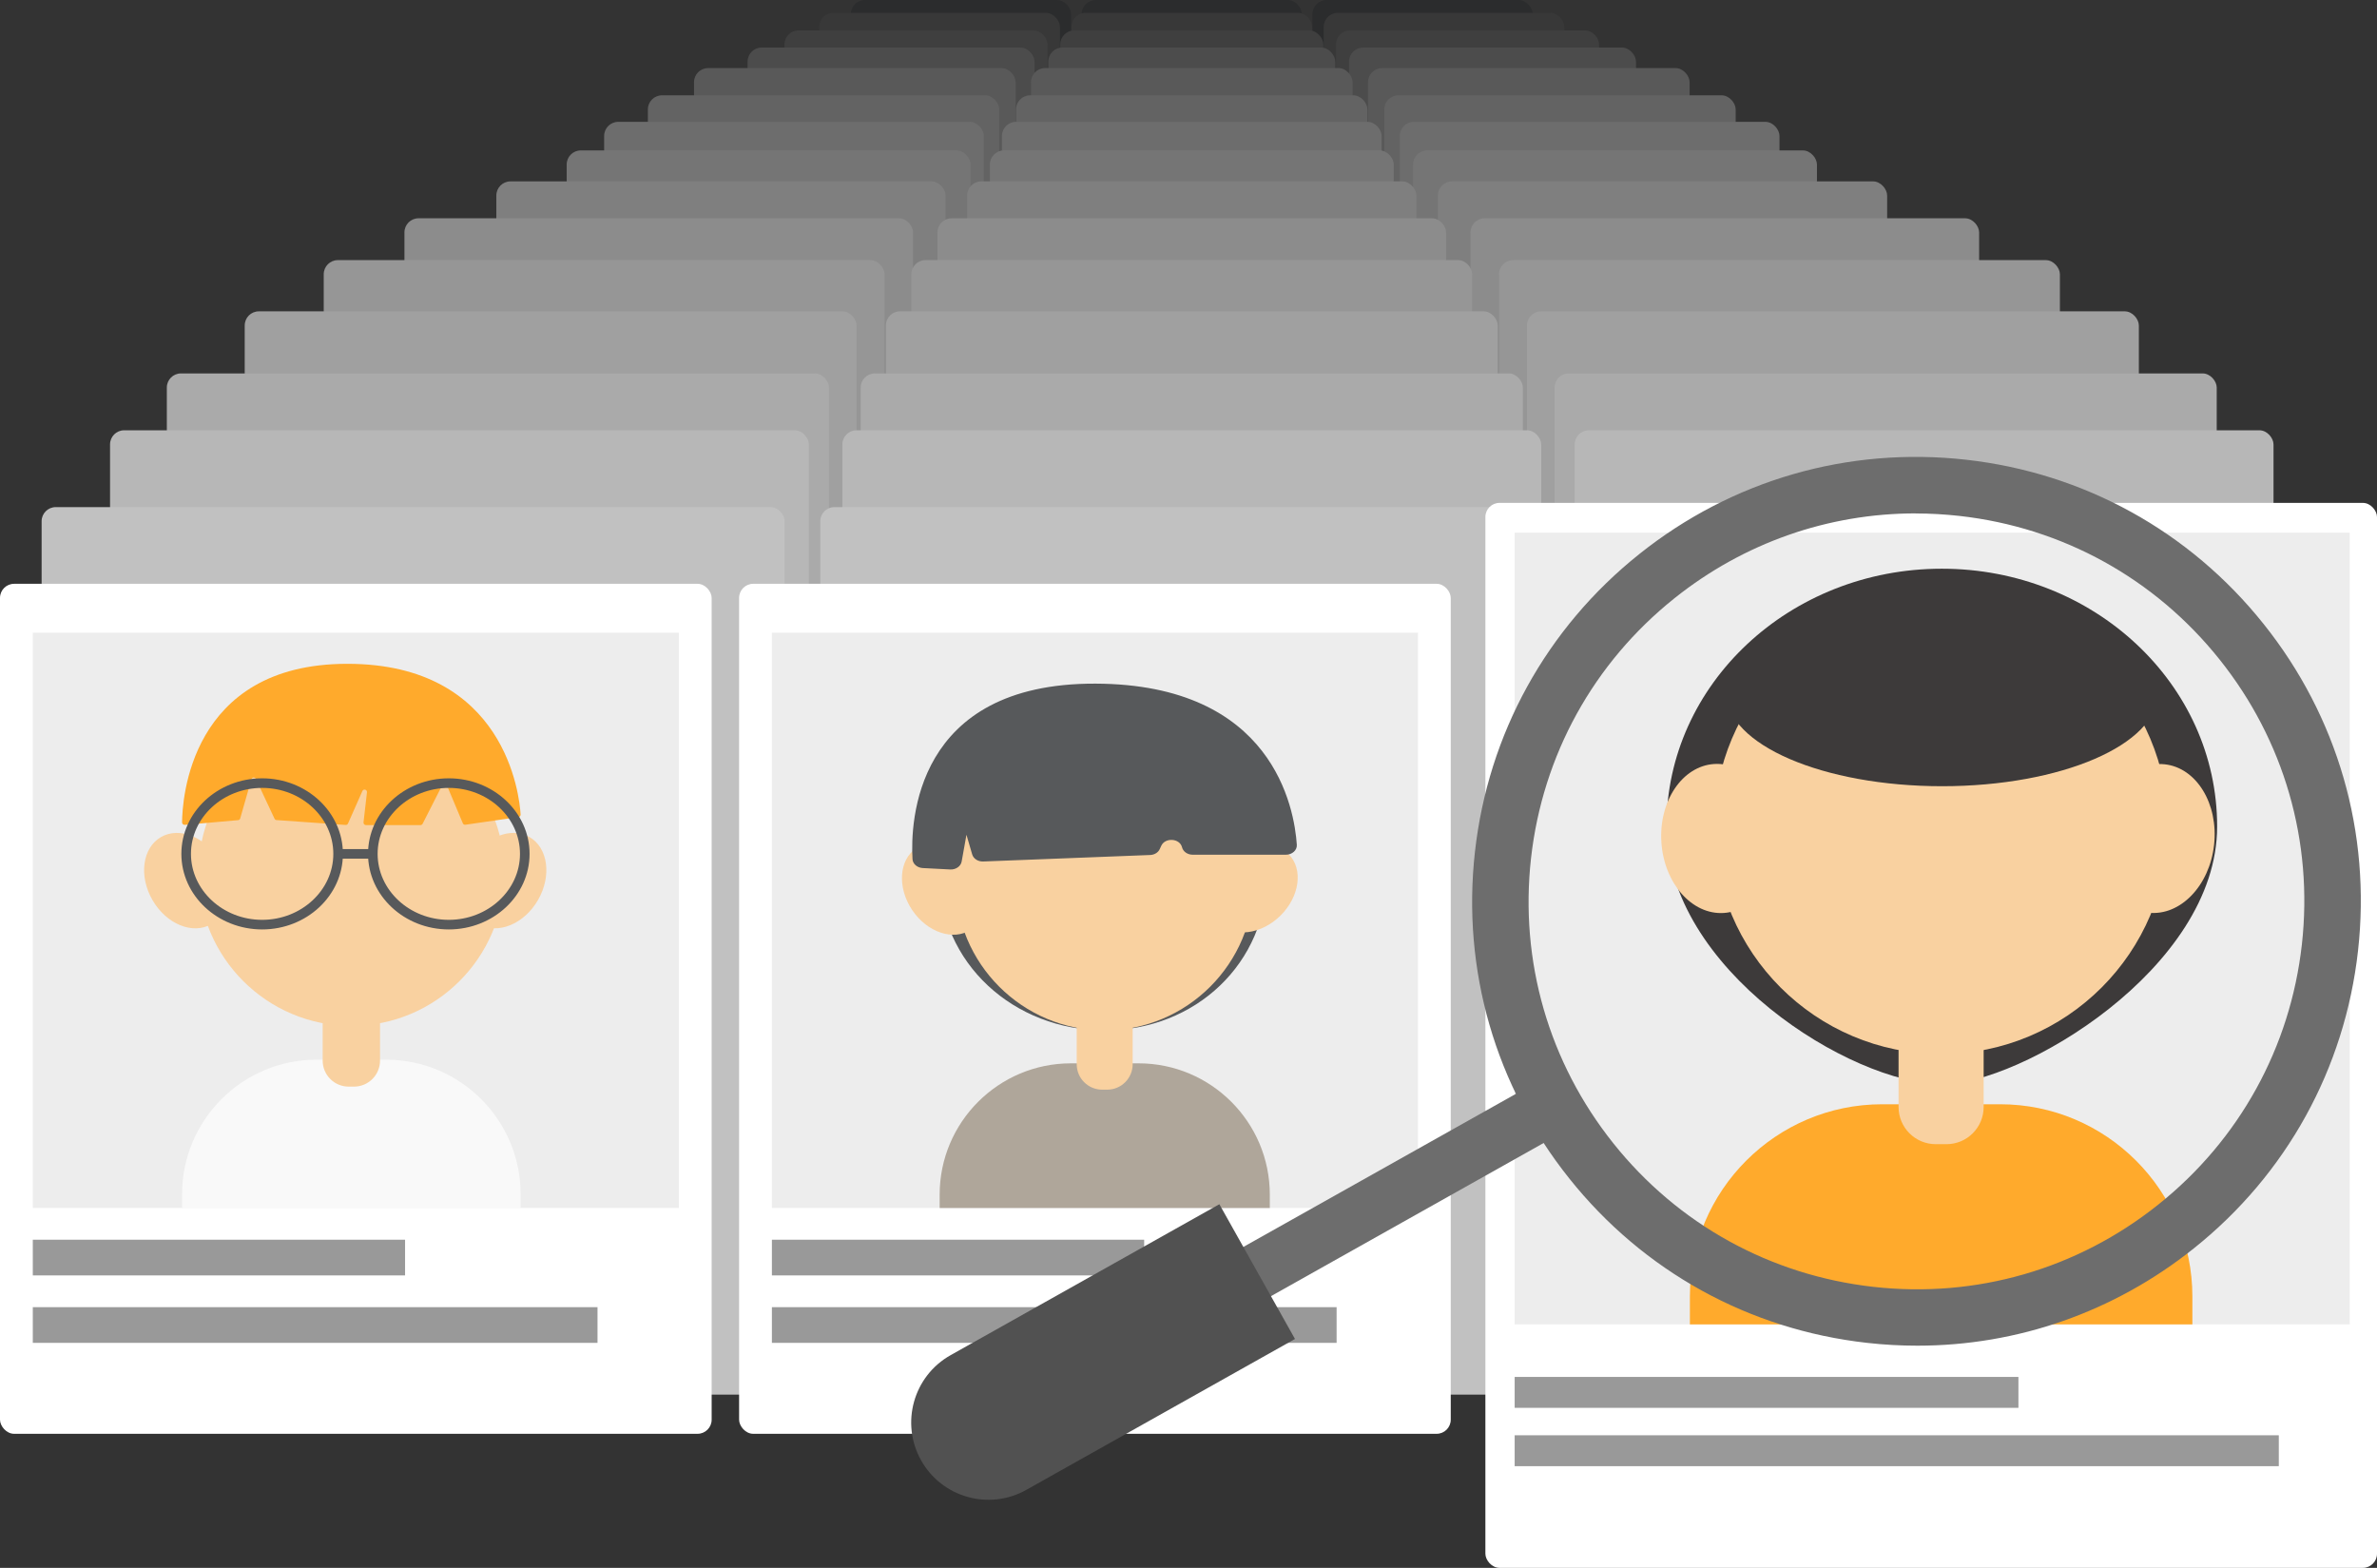
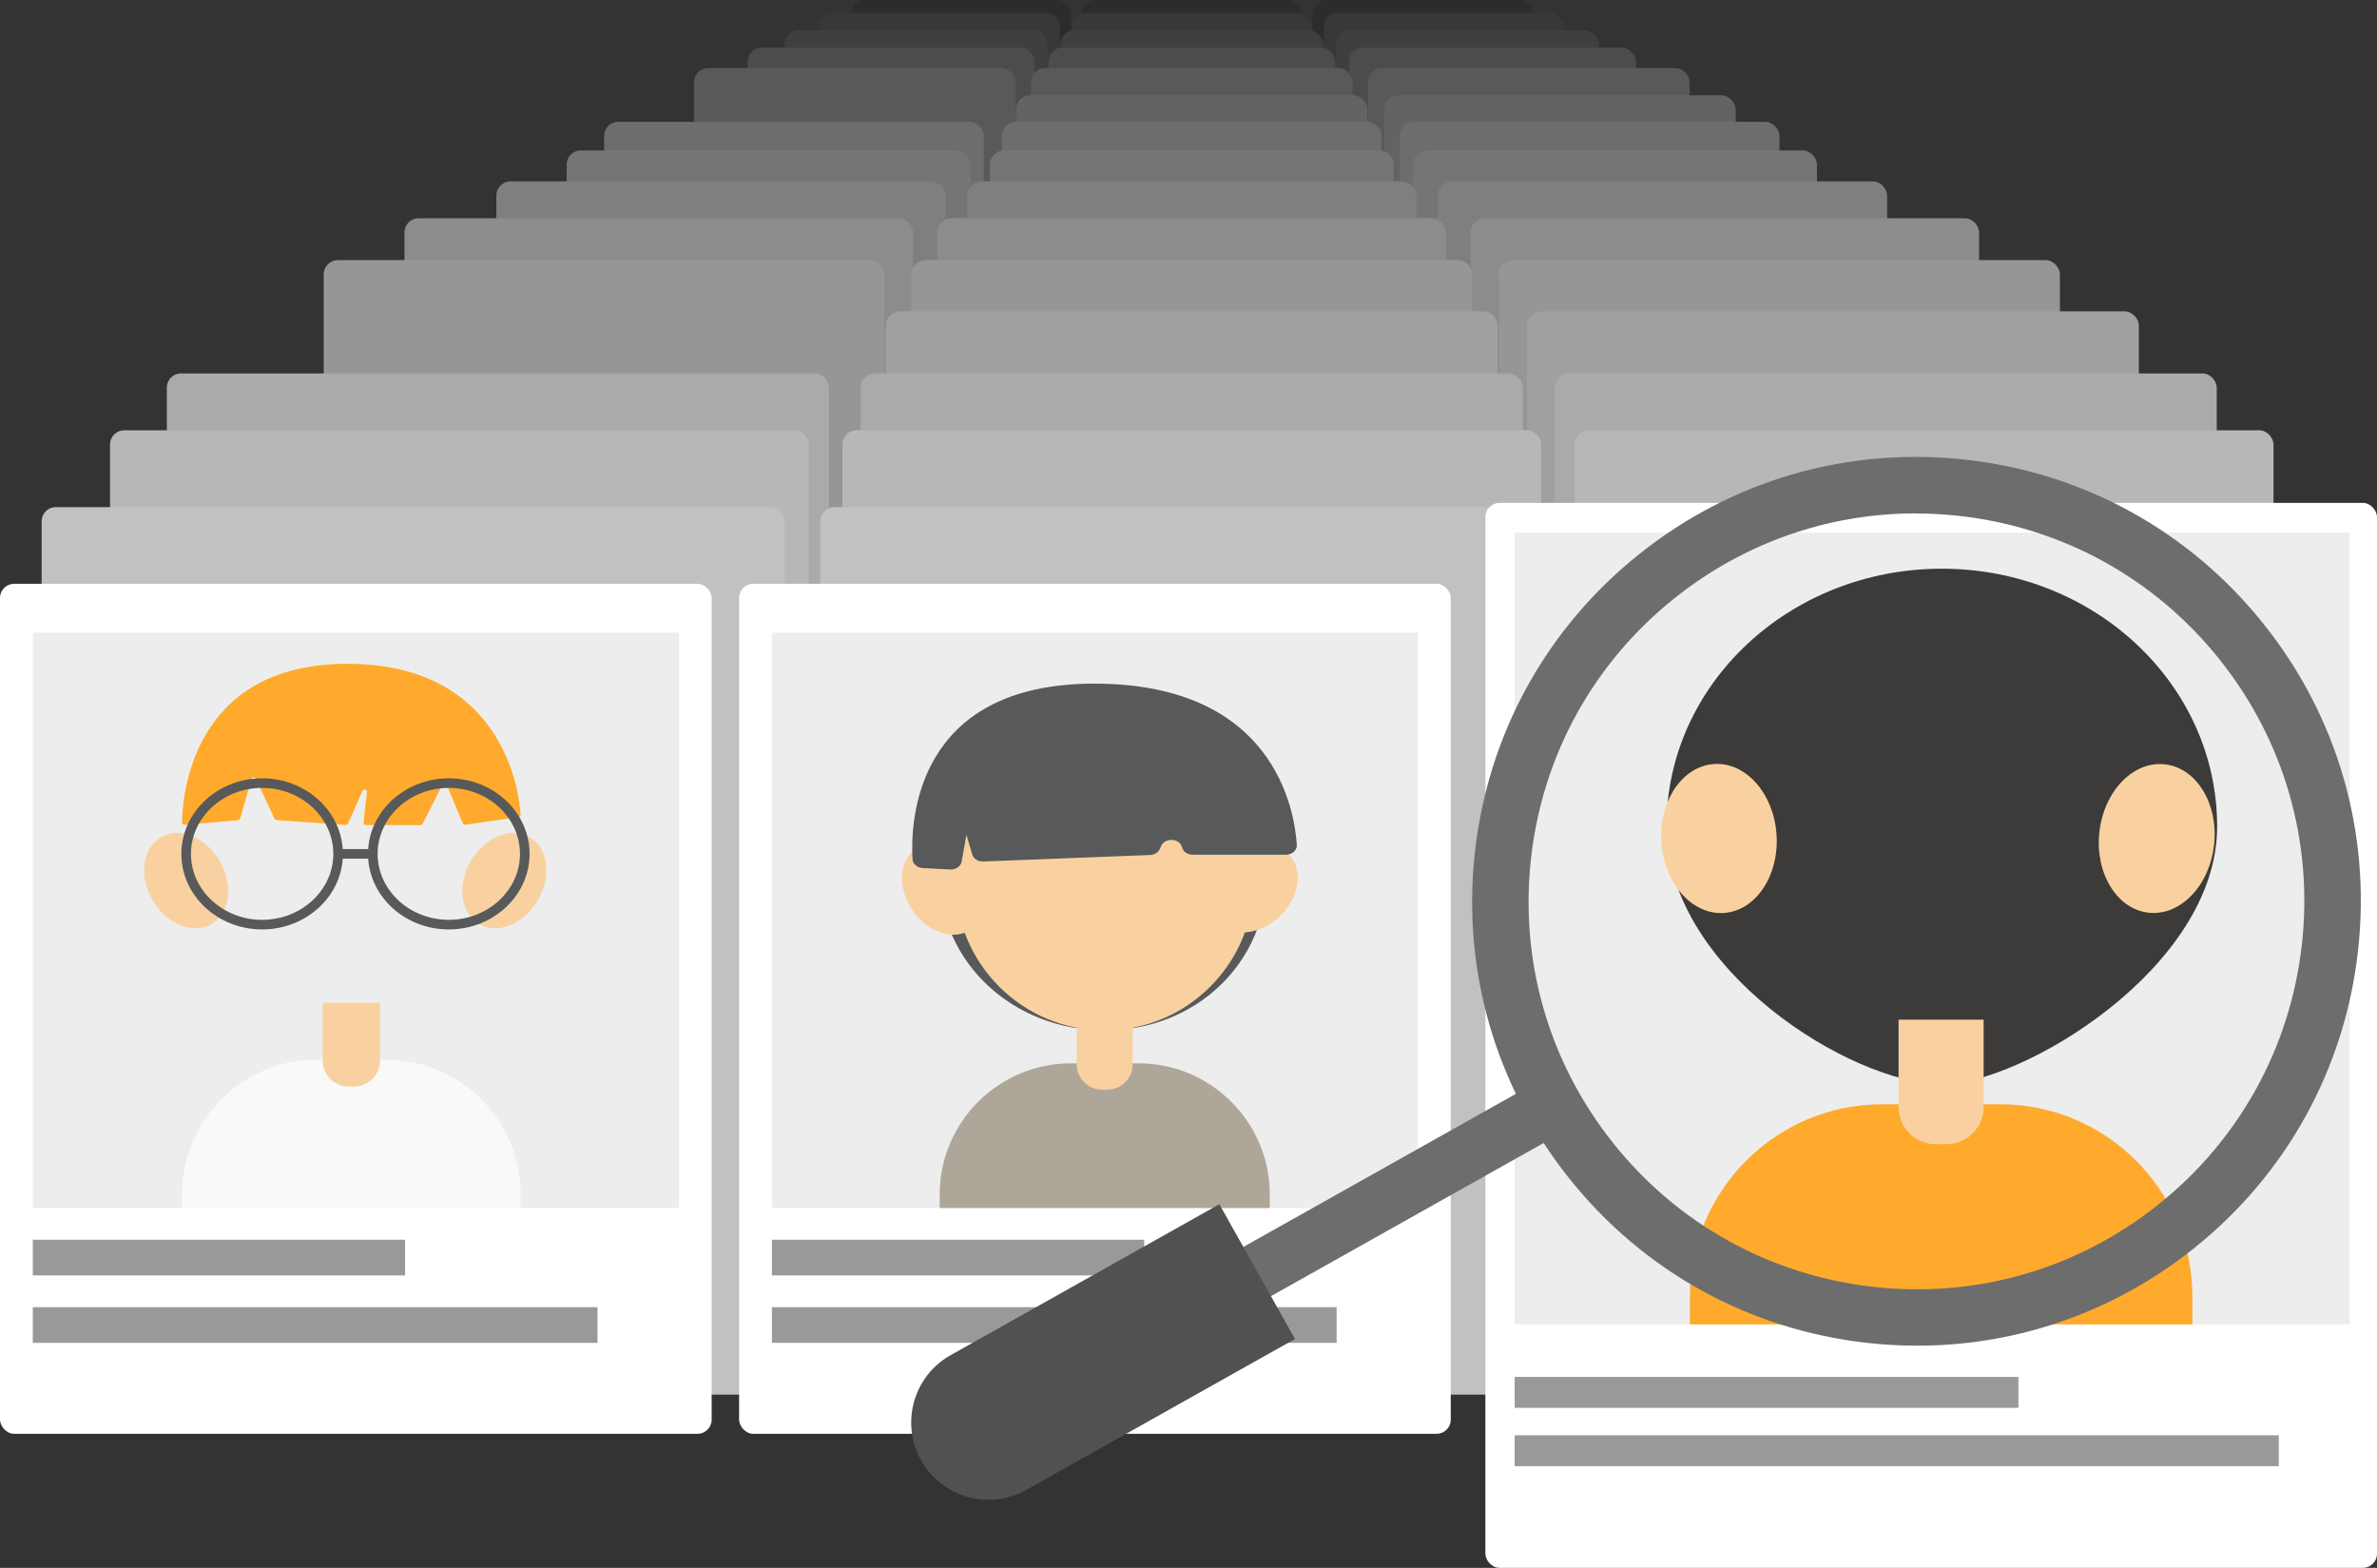
<svg xmlns="http://www.w3.org/2000/svg" id="Layer_1" data-name="Layer 1" viewBox="0 0 336.95 222.23">
  <rect x="0" y="0" width="336.95" height="222.23" fill="#333333" stroke="none" />
  <defs>
    <style>
      .cls-1 {
        fill: #b7b7b7;
      }

      .cls-2 {
        fill: #fff;
      }

      .cls-3 {
        fill: #afa69a;
      }

      .cls-4 {
        fill: #4c4c4c;
      }

      .cls-5 {
        fill: #3f3f3f;
      }

      .cls-6 {
        fill: #57595b;
      }

      .cls-7 {
        fill: #a0a0a0;
      }

      .cls-8 {
        fill: #8c8c8c;
      }

      .cls-9 {
        fill: #969696;
      }

      .cls-10 {
        fill: #f9f9f9;
      }

      .cls-11 {
        fill: #3d3a3a;
      }

      .cls-12 {
        fill: #aaa;
      }

      .cls-13 {
        fill: #636363;
      }

      .cls-14 {
        fill: #c1c1c1;
      }

      .cls-15 {
        fill: #999;
      }

      .cls-16 {
        fill: #f9d1a0;
      }

      .cls-17 {
        fill: #515151;
      }

      .cls-18 {
        fill: #383838;
      }

      .cls-19 {
        fill: #757575;
      }

      .cls-20 {
        fill: #7f7f7f;
      }

      .cls-21 {
        fill: #6d6d6d;
      }

      .cls-22 {
        fill: #595959;
      }

      .cls-23 {
        fill: #2b2c2d;
      }

      .cls-24 {
        fill: #ffaa2c;
      }

      .cls-25 {
        fill: #ededed;
      }
    </style>
  </defs>
  <g>
    <rect class="cls-23" x="120.61" y="0" width="31.22" height="37.29" rx="2" ry="2" />
    <rect class="cls-23" x="153.33" y="0" width="31.22" height="37.29" rx="2" ry="2" />
    <rect class="cls-23" x="186.05" width="31.22" height="37.29" rx="2" ry="2" />
  </g>
  <g>
    <rect class="cls-18" x="116.13" y="1.82" width="34.12" height="40.75" rx="2" ry="2" />
    <rect class="cls-18" x="151.88" y="1.82" width="34.12" height="40.75" rx="2" ry="2" />
    <rect class="cls-18" x="187.64" y="1.82" width="34.12" height="40.75" rx="2" ry="2" />
  </g>
  <g>
    <rect class="cls-5" x="111.2" y="4.31" width="37.3" height="44.55" rx="2" ry="2" />
    <rect class="cls-5" x="150.29" y="4.31" width="37.3" height="44.55" rx="2" ry="2" />
    <rect class="cls-5" x="189.38" y="4.31" width="37.3" height="44.55" rx="2" ry="2" />
  </g>
  <g>
    <rect class="cls-4" x="105.97" y="6.74" width="40.68" height="48.58" rx="2" ry="2" />
    <rect class="cls-4" x="148.6" y="6.74" width="40.68" height="48.58" rx="2" ry="2" />
    <rect class="cls-4" x="191.23" y="6.74" width="40.68" height="48.58" rx="2" ry="2" />
  </g>
  <g>
    <rect class="cls-22" x="98.38" y="9.65" width="45.59" height="54.44" rx="2" ry="2" />
    <rect class="cls-22" x="146.15" y="9.65" width="45.59" height="54.44" rx="2" ry="2" />
    <rect class="cls-22" x="193.92" y="9.65" width="45.59" height="54.44" rx="2" ry="2" />
  </g>
  <g>
-     <rect class="cls-13" x="91.84" y="13.51" width="49.81" height="59.49" rx="2" ry="2" />
    <rect class="cls-13" x="144.03" y="13.51" width="49.81" height="59.49" rx="2" ry="2" />
    <rect class="cls-13" x="196.23" y="13.51" width="49.81" height="59.49" rx="2" ry="2" />
  </g>
  <g>
    <rect class="cls-21" x="85.64" y="17.27" width="53.82" height="64.27" rx="2" ry="2" />
    <rect class="cls-21" x="142.03" y="17.27" width="53.82" height="64.27" rx="2" ry="2" />
    <rect class="cls-21" x="198.43" y="17.27" width="53.82" height="64.27" rx="2" ry="2" />
  </g>
  <g>
    <rect class="cls-19" x="80.33" y="21.32" width="57.25" height="68.37" rx="2" ry="2" />
    <rect class="cls-19" x="140.32" y="21.32" width="57.25" height="68.37" rx="2" ry="2" />
    <rect class="cls-19" x="200.31" y="21.32" width="57.25" height="68.37" rx="2" ry="2" />
  </g>
  <g>
    <rect class="cls-20" x="70.36" y="25.71" width="63.68" height="76.06" rx="2" ry="2" />
    <rect class="cls-20" x="137.1" y="25.71" width="63.68" height="76.06" rx="2" ry="2" />
    <rect class="cls-20" x="203.83" y="25.71" width="63.68" height="76.06" rx="2" ry="2" />
  </g>
  <g>
    <rect class="cls-8" x="57.33" y="30.94" width="72.1" height="86.11" rx="2" ry="2" />
    <rect class="cls-8" x="132.89" y="30.94" width="72.1" height="86.11" rx="2" ry="2" />
    <rect class="cls-8" x="208.45" y="30.94" width="72.1" height="86.11" rx="2" ry="2" />
  </g>
  <g>
    <rect class="cls-9" x="45.89" y="36.87" width="79.5" height="94.94" rx="2" ry="2" />
    <rect class="cls-9" x="129.19" y="36.87" width="79.5" height="94.94" rx="2" ry="2" />
    <rect class="cls-9" x="212.5" y="36.87" width="79.5" height="94.94" rx="2" ry="2" />
  </g>
  <g>
-     <rect class="cls-7" x="34.69" y="44.13" width="86.73" height="103.58" rx="2" ry="2" />
    <rect class="cls-7" x="125.58" y="44.13" width="86.73" height="103.58" rx="2" ry="2" />
    <rect class="cls-7" x="216.46" y="44.13" width="86.73" height="103.58" rx="2" ry="2" />
  </g>
  <g>
    <rect class="cls-12" x="23.65" y="52.93" width="93.86" height="112.1" rx="2" ry="2" />
    <rect class="cls-12" x="122.01" y="52.93" width="93.86" height="112.1" rx="2" ry="2" />
    <rect class="cls-12" x="220.37" y="52.93" width="93.86" height="112.1" rx="2" ry="2" />
  </g>
  <g>
    <rect class="cls-1" x="15.6" y="60.99" width="99.06" height="118.31" rx="2" ry="2" />
    <rect class="cls-1" x="119.41" y="60.99" width="99.06" height="118.31" rx="2" ry="2" />
    <rect class="cls-1" x="223.22" y="60.99" width="99.06" height="118.31" rx="2" ry="2" />
  </g>
  <g>
    <rect class="cls-14" x="5.9" y="71.88" width="105.33" height="125.8" rx="2" ry="2" />
    <rect class="cls-14" x="116.28" y="71.88" width="105.33" height="125.8" rx="2" ry="2" />
    <rect class="cls-14" x="226.65" y="71.88" width="105.33" height="125.8" rx="2" ry="2" />
  </g>
  <g>
    <g>
      <rect class="cls-2" y="82.75" width="100.88" height="120.48" rx="2" ry="2" />
      <rect class="cls-25" x="4.65" y="89.68" width="91.58" height="81.54" />
      <g>
        <ellipse class="cls-16" cx="26.39" cy="124.82" rx="5.51" ry="7.13" transform="translate(-58.88 29.92) rotate(-30)" />
        <ellipse class="cls-16" cx="71.49" cy="124.82" rx="7.13" ry="5.51" transform="translate(-72.35 124.32) rotate(-60)" />
-         <circle class="cls-16" cx="49.81" cy="123.73" r="21.68" />
        <path class="cls-24" d="m26.18,116.91c-.2.02-.37-.14-.37-.34.02-2.95.97-22.48,23.42-22.48s24.42,18.73,24.57,21.37c0,.18-.12.33-.29.35l-7.54,1.09c-.15.02-.3-.06-.36-.2l-2.28-5.43c-.11-.27-.48-.28-.62-.02l-2.8,5.51c-.06.11-.17.19-.3.19h-7.74c-.2,0-.36-.18-.34-.38l.49-4.27c.04-.39-.49-.53-.65-.18l-2.04,4.61c-.06.13-.19.21-.33.2l-9.8-.69c-.12,0-.23-.08-.28-.19l-2.65-5.65c-.13-.28-.55-.25-.63.05l-1.59,5.56c-.04.13-.16.23-.3.24l-7.55.67Z" />
        <path class="cls-6" d="m37.16,131.74c-6.31,0-11.45-4.8-11.45-10.71s5.14-10.71,11.45-10.71,11.45,4.8,11.45,10.71-5.14,10.71-11.45,10.71Zm0-20.06c-5.56,0-10.09,4.2-10.09,9.35s4.53,9.35,10.09,9.35,10.09-4.2,10.09-9.35-4.53-9.35-10.09-9.35Z" />
        <path class="cls-6" d="m63.62,131.74c-6.31,0-11.45-4.8-11.45-10.71s5.14-10.71,11.45-10.71,11.45,4.8,11.45,10.71-5.14,10.71-11.45,10.71Zm0-20.06c-5.56,0-10.09,4.2-10.09,9.35s4.53,9.35,10.09,9.35,10.09-4.2,10.09-9.35-4.53-9.35-10.09-9.35Z" />
        <rect class="cls-6" x="47.93" y="120.35" width="4.92" height="1.36" />
        <path class="cls-10" d="m44.89,150.2h9.83c10.53,0,19.08,8.55,19.08,19.08v1.94H25.81v-1.94c0-10.53,8.55-19.08,19.08-19.08Z" />
        <path class="cls-16" d="m45.75,142.13h8.12v8.2c0,2.04-1.65,3.69-3.69,3.69h-.75c-2.04,0-3.69-1.65-3.69-3.69v-8.2h0Z" />
      </g>
      <rect class="cls-15" x="4.65" y="175.72" width="52.77" height="5.06" />
      <rect class="cls-15" x="4.65" y="185.28" width="80.05" height="5.06" />
    </g>
    <g>
      <rect class="cls-2" x="104.77" y="82.75" width="100.88" height="120.48" rx="2" ry="2" />
      <rect class="cls-25" x="109.42" y="89.68" width="91.58" height="81.54" />
      <rect class="cls-15" x="109.42" y="175.72" width="52.77" height="5.06" />
      <rect class="cls-15" x="109.42" y="185.28" width="80.05" height="5.06" />
      <g>
        <path class="cls-6" d="m179.64,123.73c0,12.84-10.2,22.32-23.04,22.32s-23.47-9.47-23.47-22.32,10.41-23.26,23.26-23.26,23.26,10.41,23.26,23.26Z" />
        <ellipse class="cls-16" cx="133.76" cy="125.97" rx="5.37" ry="6.95" transform="translate(-47.44 95.53) rotate(-33.74)" />
        <ellipse class="cls-16" cx="177.74" cy="125.97" rx="6.95" ry="5.37" transform="translate(-37.27 161.07) rotate(-44.6)" />
        <circle class="cls-16" cx="156.6" cy="124.9" r="21.15" />
        <path class="cls-3" d="m151.8,150.72h9.59c10.27,0,18.61,8.34,18.61,18.61v1.89h-46.8v-1.89c0-10.27,8.34-18.61,18.61-18.61Z" />
        <path class="cls-16" d="m152.64,142.85h7.92v8c0,1.98-1.61,3.6-3.6,3.6h-.73c-1.98,0-3.6-1.61-3.6-3.6v-8h0Z" />
        <path class="cls-6" d="m130.81,123.04c-.79-.04-1.42-.58-1.46-1.27-.29-5.13.23-24.95,25.93-24.87,25.21.08,28.21,17.7,28.55,22.85.05.76-.66,1.4-1.55,1.4h-13.21c-.73,0-1.36-.44-1.51-1.05h0c-.32-1.29-2.39-1.43-2.95-.21l-.21.46c-.22.49-.76.82-1.37.84l-23.65.92c-.74.03-1.39-.39-1.57-1.01l-.81-2.78-.68,3.79c-.12.68-.82,1.17-1.62,1.13l-3.89-.2Z" />
      </g>
    </g>
    <g>
      <rect class="cls-2" x="210.56" y="71.28" width="126.39" height="150.95" rx="2" ry="2" />
      <rect class="cls-25" x="214.71" y="75.5" width="118.38" height="112.22" />
      <rect class="cls-15" x="214.71" y="195.17" width="71.41" height="4.38" />
      <rect class="cls-15" x="214.71" y="203.44" width="108.32" height="4.38" />
      <g>
        <path class="cls-11" d="m314.29,117.15c0,20.18-27.96,36.61-39.03,36.54-12.93-.08-39.03-16.36-39.03-36.54s17.47-36.54,39.03-36.54,39.03,16.36,39.03,36.54Z" />
        <ellipse class="cls-16" cx="243.67" cy="118.85" rx="8.18" ry="10.58" transform="translate(-7.25 16.19) rotate(-3.75)" />
        <ellipse class="cls-16" cx="305.71" cy="118.85" rx="10.58" ry="8.18" transform="translate(154.4 409.86) rotate(-83.77)" />
-         <circle class="cls-16" cx="275.16" cy="117.22" r="32.18" />
        <path class="cls-24" d="m266.8,156.52h16.72c15.04,0,27.26,12.21,27.26,27.26v3.94h-71.23v-3.94c0-15.04,12.21-27.26,27.26-27.26Z" />
        <path class="cls-16" d="m269.13,144.53h12.06v12.38c0,2.91-2.36,5.27-5.27,5.27h-1.52c-2.91,0-5.27-2.36-5.27-5.27v-12.38h0Z" />
        <path class="cls-11" d="m305.88,98.24c0,7.29-13.69,13.2-30.58,13.2s-30.58-5.91-30.58-13.2,13.69-16.27,30.58-16.27,30.58,8.98,30.58,16.27Z" />
      </g>
    </g>
  </g>
  <g>
    <rect class="cls-21" x="152.66" y="170.31" width="72.21" height="8" transform="translate(-61.18 114.76) rotate(-29.32)" />
    <path class="cls-21" d="m271.79,190.74c-2.37,0-4.74-.13-7.13-.4-16.72-1.87-31.71-10.14-42.2-23.29-10.5-13.14-15.25-29.59-13.38-46.31,1.87-16.72,10.14-31.71,23.29-42.2,13.14-10.5,29.59-15.25,46.31-13.38,16.72,1.87,31.71,10.14,42.2,23.29,10.5,13.14,15.25,29.59,13.38,46.31l-3.98-.45,3.98.45c-1.87,16.72-10.14,31.71-23.29,42.2-11.27,9-24.97,13.78-39.18,13.78Zm-.23-117.97c-12.41,0-24.36,4.17-34.2,12.03-11.47,9.16-18.69,22.25-20.33,36.84-1.63,14.59,2.51,28.95,11.68,40.43,9.16,11.47,22.25,18.69,36.84,20.33,14.59,1.64,28.95-2.51,40.42-11.68,11.47-9.16,18.69-22.25,20.33-36.84,1.63-14.59-2.51-28.95-11.68-40.42-9.16-11.47-22.25-18.69-36.84-20.33-2.08-.23-4.16-.35-6.22-.35Z" />
    <path class="cls-17" d="m130.57,206.99h0c-2.96-5.27-1.09-11.95,4.19-14.91l38.09-21.39,10.72,19.1-38.09,21.39c-5.27,2.96-11.95,1.09-14.91-4.19Z" />
  </g>
</svg>